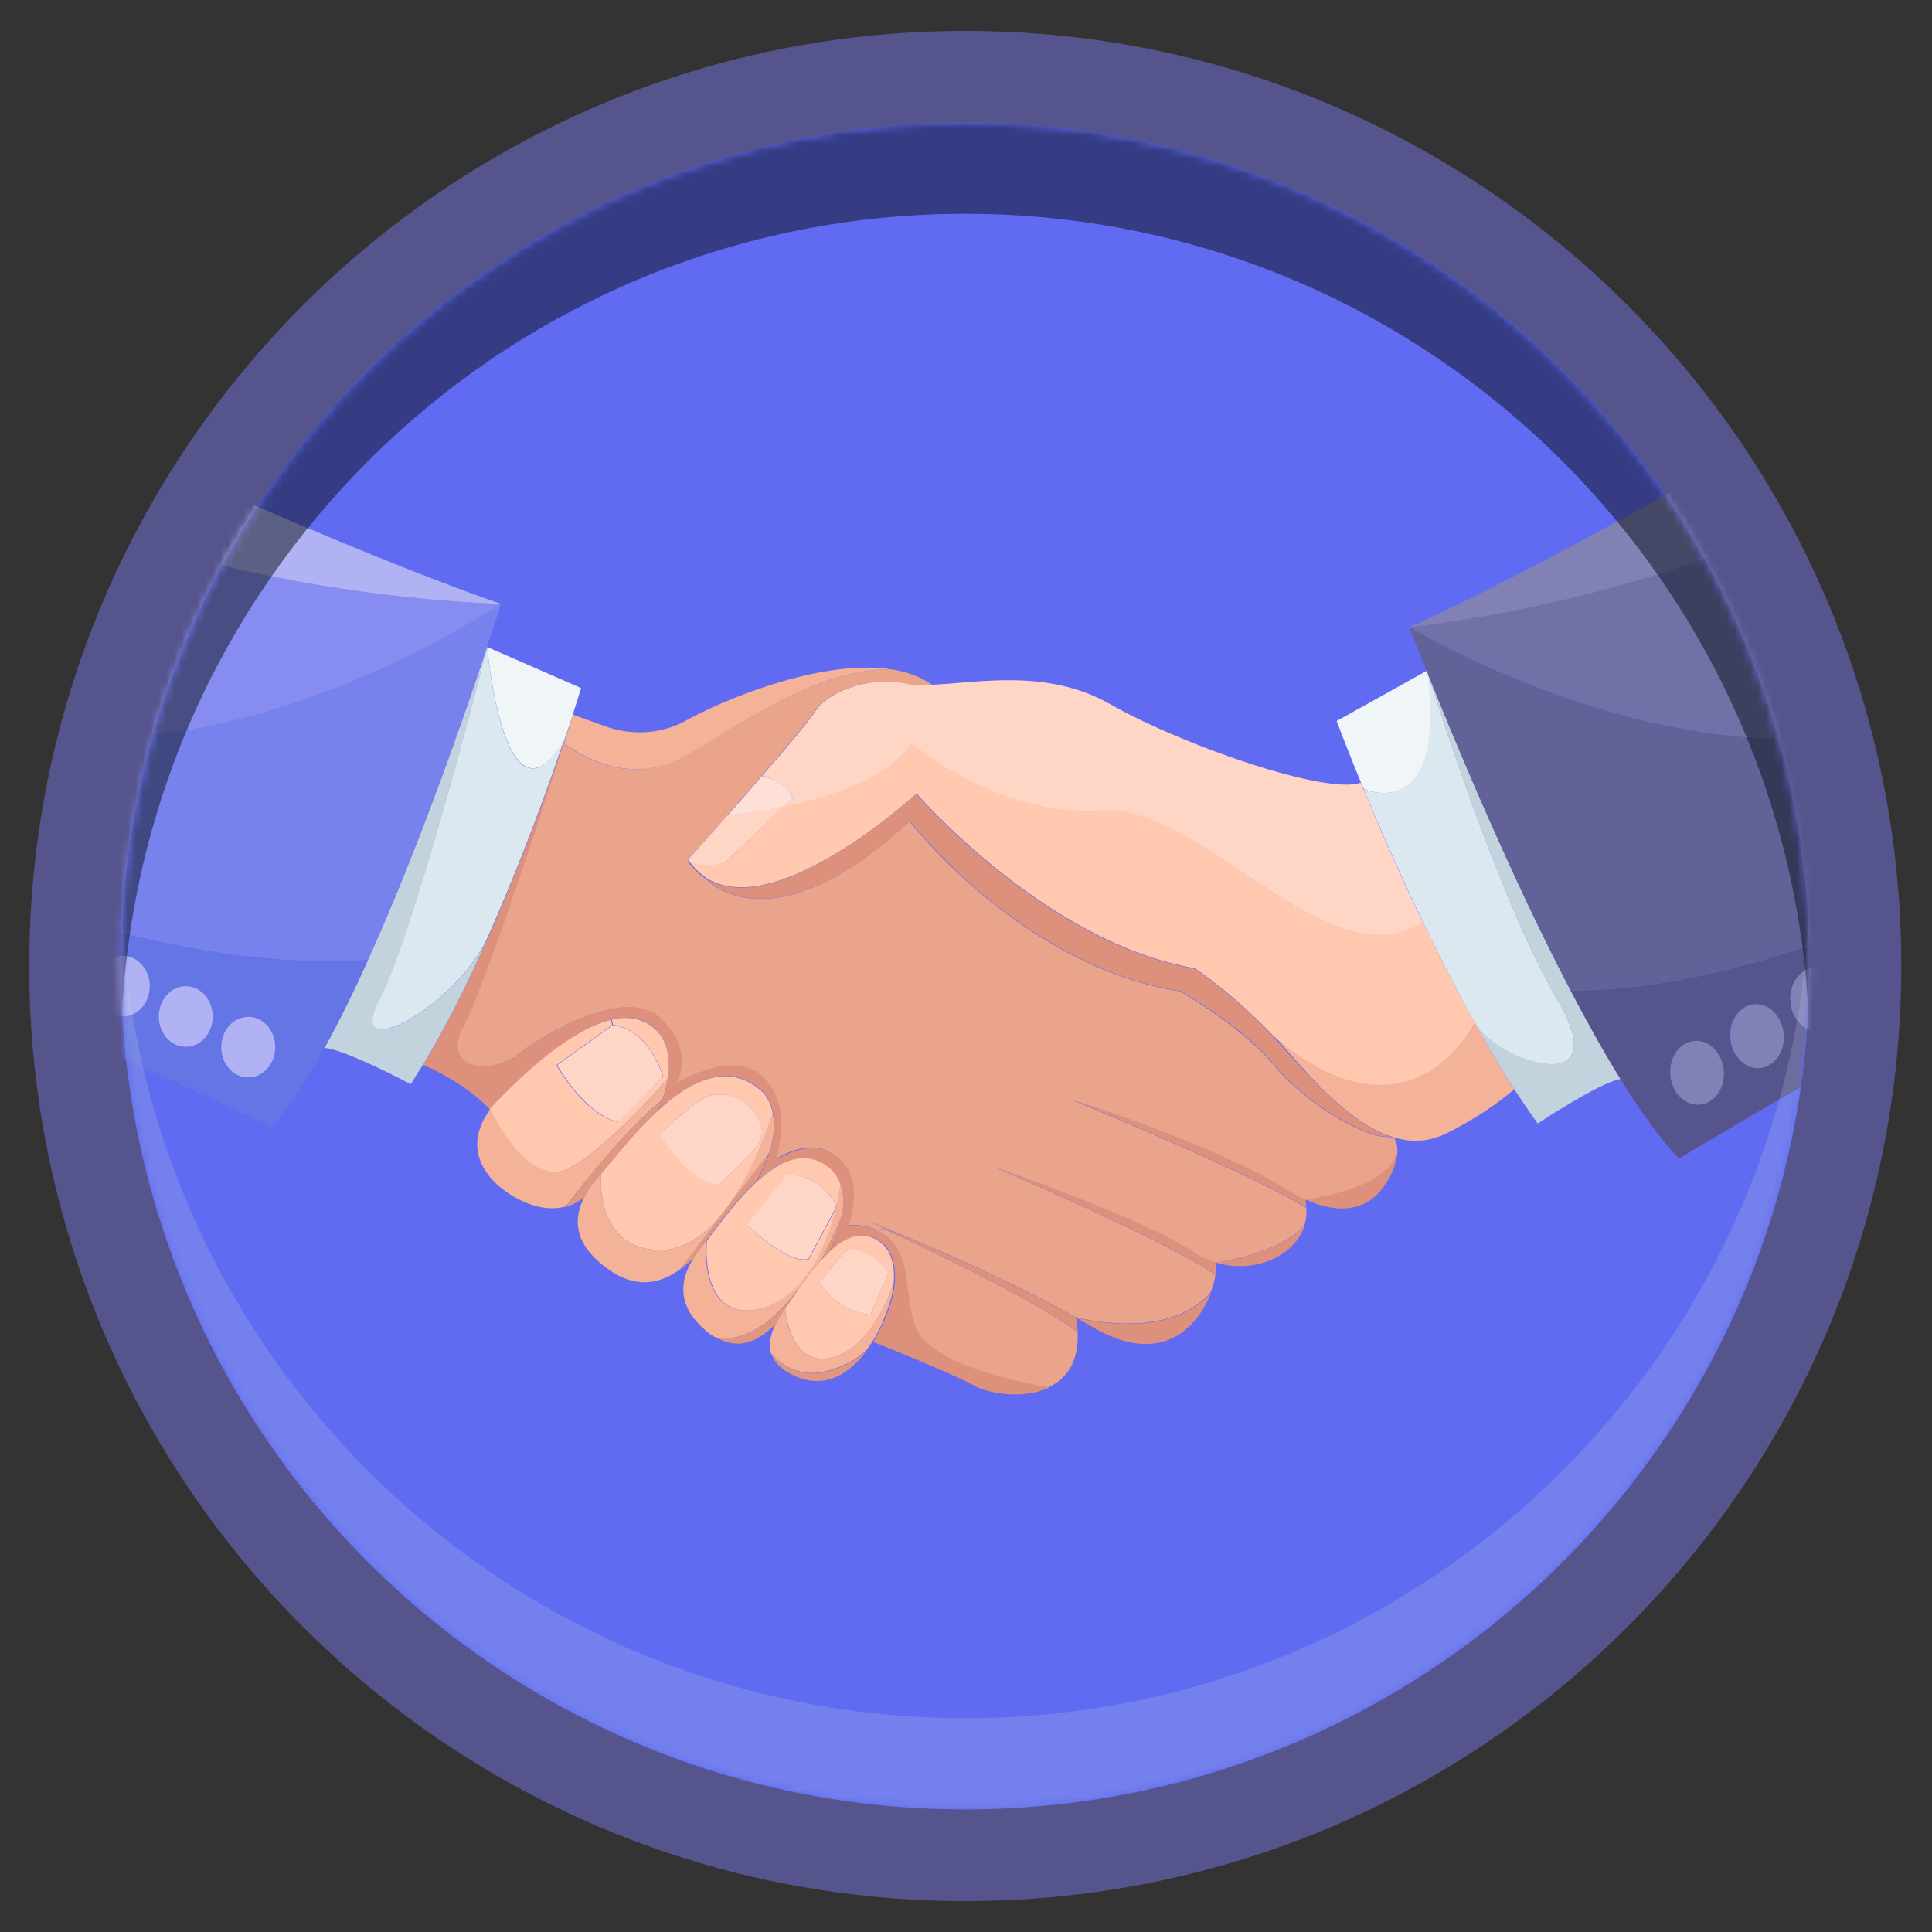
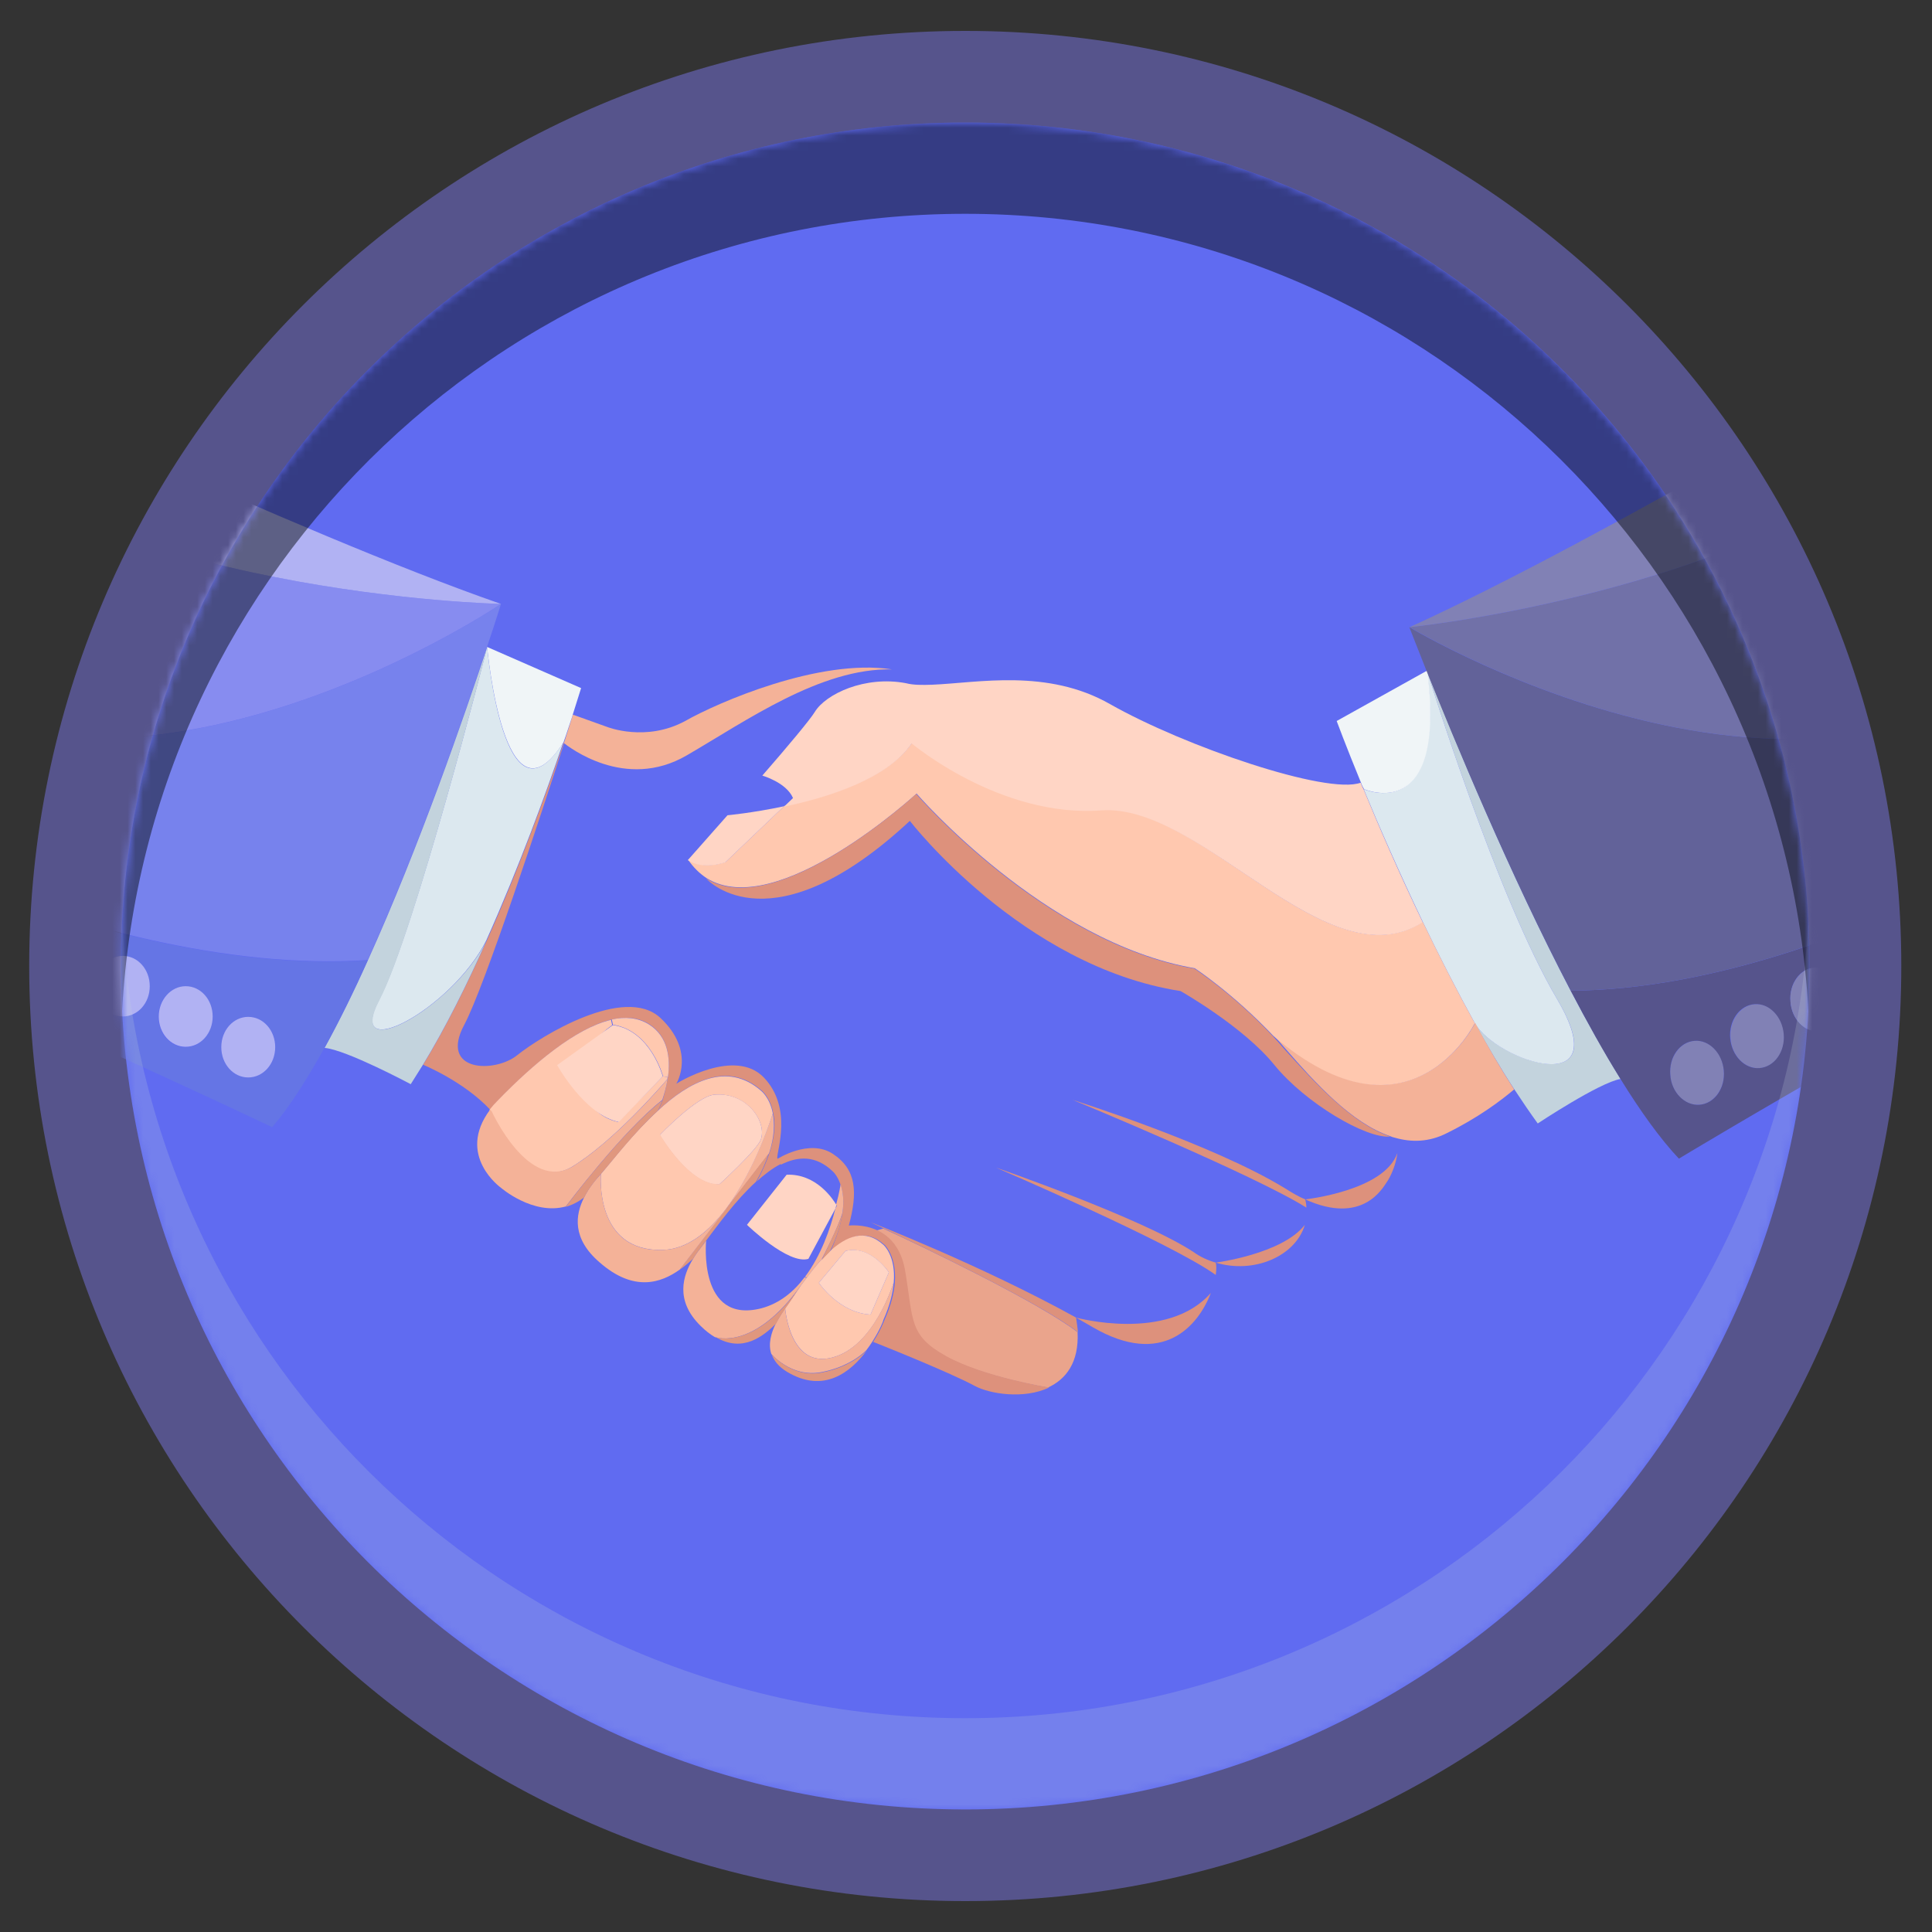
<svg xmlns="http://www.w3.org/2000/svg" width="250" height="250" viewBox="0 0 250 250" fill="none">
  <rect x="0" y="0" width="250" height="250" fill="#333333" stroke="none" />
  <path d="M124.903 246C191.798 246 246.027 191.826 246.027 125C246.027 58.173 191.798 4 124.903 4C58.008 4 3.779 58.173 3.779 125C3.779 191.826 58.008 246 124.903 246Z" fill="#56548C" />
  <path d="M124.903 234.141C185.242 234.141 234.157 185.277 234.157 124.999C234.157 64.722 185.242 15.857 124.903 15.857C64.564 15.857 15.649 64.722 15.649 124.999C15.649 185.277 64.564 234.141 124.903 234.141Z" fill="#606BF1" />
  <mask id="mask0_2362_2813" style="mask-type:luminance" maskUnits="userSpaceOnUse" x="15" y="15" width="220" height="220">
    <path d="M124.903 234.141C185.242 234.141 234.157 185.277 234.157 124.999C234.157 64.722 185.242 15.857 124.903 15.857C64.564 15.857 15.649 64.722 15.649 124.999C15.649 185.277 64.564 234.141 124.903 234.141Z" fill="white" />
  </mask>
  <g mask="url(#mask0_2362_2813)">
    <path d="M203.246 128.194C205.378 132.26 207.558 136.132 209.69 139.616C206.928 140.1 198.983 145.376 198.983 145.376C197.965 143.972 196.948 142.472 195.93 140.923C194.186 138.261 192.49 135.357 190.843 132.405C193.653 137.245 209.399 142.617 201.502 129.307C193.75 116.191 184.932 87.683 184.641 86.764C188.13 95.621 195.397 113.19 203.246 128.194Z" fill="#C3D3DD" />
    <path d="M201.502 129.307C209.351 142.617 193.653 137.293 190.843 132.405C188.469 128.097 186.192 123.644 184.109 119.288C181.056 112.9 178.391 106.801 176.454 102.106C176.454 102.106 187.161 106.946 184.641 86.764C184.932 87.683 193.75 116.191 201.502 129.307Z" fill="#DCE8EF" />
    <path d="M176.114 101.284C174.128 96.444 172.965 93.298 172.965 93.298L184.69 86.764C187.258 106.946 176.502 102.106 176.502 102.106C176.357 101.864 176.211 101.574 176.114 101.284Z" fill="#F0F5F7" />
    <path d="M223.062 138.552C223.256 140.827 221.802 142.812 219.913 142.957C217.975 143.102 216.279 141.36 216.134 139.085C215.94 136.81 217.393 134.826 219.283 134.68C221.221 134.535 222.917 136.278 223.062 138.552Z" fill="#8181B5" />
    <path d="M230.862 133.808C231.056 136.083 229.603 138.067 227.713 138.213C225.775 138.358 224.079 136.615 223.934 134.341C223.74 132.066 225.194 130.081 227.083 129.936C228.973 129.791 230.669 131.533 230.862 133.808Z" fill="#8181B5" />
    <path d="M281.395 97.75L288.033 110.866C254.797 127.274 217.248 149.925 217.248 149.925C214.826 147.36 212.258 143.778 209.69 139.616C207.51 136.131 205.378 132.259 203.246 128.194C240.262 127.952 281.395 97.75 281.395 97.75ZM235.465 133.469C237.403 133.324 238.808 131.34 238.614 129.065C238.421 126.79 236.725 125.048 234.835 125.193C232.897 125.338 231.492 127.322 231.686 129.597C231.831 131.872 233.527 133.614 235.465 133.469ZM227.665 138.212C229.603 138.067 231.008 136.083 230.814 133.808C230.62 131.533 228.924 129.791 227.035 129.936C225.097 130.081 223.692 132.066 223.886 134.34C224.079 136.615 225.775 138.358 227.665 138.212ZM219.913 142.956C221.851 142.81 223.256 140.826 223.062 138.551C222.868 136.276 221.172 134.534 219.283 134.679C217.345 134.824 215.94 136.809 216.134 139.084C216.279 141.358 218.023 143.101 219.913 142.956Z" fill="#56548C" />
    <path d="M270.93 77.131L281.395 97.749C281.395 97.749 240.213 127.951 203.246 128.193C195.397 113.189 188.13 95.62 184.593 86.811C183.188 83.278 182.364 81.148 182.364 81.148C182.364 81.148 240.504 116.238 270.93 77.131Z" fill="#626299" />
    <path d="M256.977 49.641L270.93 77.132C240.504 116.239 182.413 81.149 182.413 81.149C182.413 81.149 234.641 75.97 256.977 49.641Z" fill="#7171A8" />
    <path d="M256.977 49.64C234.641 75.97 182.413 81.149 182.413 81.149C207.703 69.678 253.246 42.332 253.246 42.332L256.977 49.64Z" fill="#8181B5" />
    <path d="M238.614 129.064C238.808 131.339 237.355 133.323 235.465 133.468C233.527 133.614 231.831 131.871 231.686 129.596C231.492 127.322 232.946 125.337 234.835 125.192C236.725 125.047 238.421 126.789 238.614 129.064Z" fill="#8181B5" />
    <path d="M195.93 140.971C194.089 142.519 191.231 144.649 187.209 146.633C184.932 147.795 182.655 147.843 180.475 147.214C180.281 147.166 180.087 147.117 179.893 147.021C174.903 145.327 170.252 140.196 166.328 135.695C165.843 135.114 165.31 134.533 164.826 134.001C182.558 149.199 190.891 132.355 190.891 132.355C192.49 135.405 194.186 138.26 195.93 140.971Z" fill="#F4B298" />
    <path d="M184.109 119.287C186.192 123.643 188.469 128.096 190.843 132.404C190.843 132.404 182.51 149.247 164.777 134.049C159.496 128.483 154.603 125.289 154.603 125.289C135.223 121.949 118.605 102.686 118.605 102.686C118.605 102.686 100.533 119.336 91.424 113.624C90.552 113.044 89.729 112.269 89.05 111.253C91.037 112.608 93.895 111.543 93.895 111.543L101.502 104.283C107.316 103.073 114.922 100.653 118.023 96.103C118.023 96.103 129.409 105.687 142.539 104.767C155.572 103.896 171.705 127.322 184.109 119.287Z" fill="#FFC8AF" />
    <path d="M120.64 88.602C126.55 88.36 135.514 86.473 143.653 91.119C153.295 96.588 171.705 102.88 176.066 101.283C176.163 101.573 176.308 101.864 176.453 102.154C178.391 106.849 181.008 112.899 184.109 119.336C171.705 127.322 155.572 103.897 142.49 104.865C129.409 105.833 117.975 96.201 117.975 96.201C114.874 100.751 107.267 103.171 101.453 104.381L102.616 103.267C101.744 101.235 98.643 100.363 98.643 100.363C101.89 96.637 104.845 93.103 105.426 92.135C106.831 89.812 111.919 87.392 117.248 88.409C118.169 88.651 119.331 88.651 120.64 88.602Z" fill="#FFD5C5" />
-     <path d="M138.808 142.374C139.196 142.52 162.403 152.103 169.041 156.314C169.089 157.088 169.041 157.814 168.798 158.492C165.843 162.267 157.267 163.38 157.267 163.38C156.298 163.09 155.329 162.654 154.409 162.025C147.723 157.62 128.828 151.086 128.828 151.086C128.828 151.086 151.502 160.815 157.267 164.977C157.171 165.655 156.977 166.429 156.638 167.252C151.017 173.689 139.196 170.446 139.196 170.446C126.986 163.67 112.597 158.104 112.597 158.104C112.597 158.104 113.227 158.395 114.341 158.927L113.469 159.169C111.628 158.298 109.738 158.54 109.738 158.54C110.901 154.232 110.756 151.28 107.655 149.247C104.554 147.214 100.484 149.925 100.484 149.925C100.388 148.957 102.519 143.391 98.74 139.47C95.01 135.598 87.597 140.148 87.403 140.293C87.5 140.148 89.922 136.034 85.368 131.775C80.717 127.419 69.816 134.195 66.861 136.566C63.905 138.938 56.638 138.793 59.981 132.646C62.645 127.758 70.01 105.155 72.917 96.152C73.498 96.636 80.814 102.396 88.808 97.749C96.609 93.248 106.153 86.472 115.359 86.618C117.297 86.908 119.089 87.537 120.591 88.602C119.283 88.65 118.12 88.65 117.151 88.457C111.822 87.392 106.686 89.86 105.329 92.183C104.748 93.151 101.793 96.636 98.546 100.412C97.045 102.154 95.494 103.896 94.089 105.542C91.231 108.785 88.954 111.35 88.954 111.35C89.632 112.366 90.455 113.141 91.328 113.722C91.618 114.012 99.855 122.821 117.684 106.268C117.684 106.268 132.171 125.096 152.713 128.29C152.713 128.29 160.853 132.936 164.874 137.873C168.895 142.81 176.744 147.408 179.845 147.118C180.039 147.166 180.233 147.263 180.426 147.311C180.765 147.844 180.862 148.57 180.814 149.296C179.167 154.184 168.895 155.297 168.895 155.297C168.072 154.958 167.248 154.474 166.328 153.894C157.025 148.086 139.244 142.471 138.808 142.374Z" fill="#EAA48C" />
    <path d="M179.893 147.071C176.793 147.361 168.944 142.763 164.922 137.826C160.901 132.841 152.762 128.243 152.762 128.243C132.219 125.049 117.733 106.221 117.733 106.221C99.952 122.774 91.667 114.014 91.376 113.675C100.485 119.386 118.556 102.736 118.556 102.736C118.556 102.736 135.174 122 154.554 125.339C154.554 125.339 159.496 128.534 164.729 134.1C165.213 134.632 165.746 135.213 166.231 135.794C170.252 140.198 174.903 145.377 179.893 147.071Z" fill="#DD917C" />
    <path d="M180.814 149.199C180.669 150.651 179.942 152.297 179.409 153.023C178.876 153.797 176.26 158.54 168.895 155.201C168.895 155.201 179.167 154.088 180.814 149.199Z" fill="#DD917C" />
    <path d="M168.895 155.201C168.992 155.588 169.041 155.927 169.041 156.265C162.355 152.055 139.196 142.471 138.808 142.326C139.244 142.471 157.025 148.086 166.328 153.797C167.248 154.378 168.072 154.862 168.895 155.201Z" fill="#DD917C" />
    <path d="M157.316 163.381C157.316 163.381 165.94 162.267 168.847 158.492C167.636 162.558 162.258 164.881 157.316 163.381Z" fill="#DD917C" />
    <path d="M157.316 163.38C157.413 163.718 157.413 164.299 157.316 164.977C151.55 160.814 128.876 151.086 128.876 151.086C128.876 151.086 147.771 157.62 154.457 162.024C155.329 162.654 156.298 163.089 157.316 163.38Z" fill="#DD917C" />
    <path d="M156.686 167.301C155.039 171.608 150.436 176.981 141.424 171.754C140.698 171.318 139.971 170.931 139.244 170.495C139.244 170.495 151.066 173.738 156.686 167.301Z" fill="#DD917C" />
    <path d="M139.438 172.383C139.632 176.304 137.936 178.482 135.61 179.547C135.32 179.498 127.035 178.143 122.287 175.481C117.442 172.771 118.12 170.835 116.957 164.301C116.473 161.348 114.971 159.896 113.421 159.219L114.293 158.977C119.477 161.348 134.399 168.511 139.438 172.383Z" fill="#EAA48C" />
    <path d="M139.244 170.496C139.341 171.174 139.438 171.803 139.486 172.384C134.448 168.512 119.525 161.397 114.39 158.977C113.275 158.445 112.645 158.154 112.645 158.154C112.645 158.154 126.986 163.72 139.244 170.496Z" fill="#DD917C" />
    <path d="M109.012 156.991C109.254 155.394 109.06 154.136 108.769 153.313C108.382 152.103 107.752 151.57 107.752 151.57C105.572 149.489 103.295 149.586 101.066 150.699L100.581 149.973C100.581 149.973 104.7 147.311 107.752 149.296C110.853 151.328 110.998 154.281 109.835 158.588C109.835 158.588 111.676 158.346 113.566 159.218C115.068 159.944 116.57 161.396 117.103 164.3C118.217 170.834 117.539 172.77 122.432 175.48C127.229 178.142 135.514 179.497 135.756 179.546C132.51 181.094 128.052 180.368 126.163 179.352C122.771 177.513 113.13 173.689 112.985 173.641C113.954 172.14 114.438 170.834 114.438 170.834C115.31 168.898 115.698 167.252 115.795 165.945C116.037 162.557 114.486 161.105 114.486 161.105C112.112 158.927 109.641 159.944 107.461 161.976C108.333 159.992 108.818 158.346 109.012 156.991Z" fill="#DD917C" />
    <path d="M107.316 161.976C109.496 159.943 111.967 158.927 114.341 161.105C114.341 161.105 115.94 162.508 115.649 165.945C115.552 166.187 113.081 174.318 107.655 175.673C102.18 177.077 101.599 169.284 101.599 169.284C102.132 168.558 102.81 167.494 103.634 166.332C103.682 166.284 103.731 166.187 103.779 166.138C103.973 165.896 104.167 165.606 104.36 165.364C104.942 164.59 105.572 163.767 106.25 163.041C106.638 162.654 106.977 162.315 107.316 161.976ZM112.645 170.107L115.019 164.638C115.019 164.638 112.645 161.056 109.399 161.879L105.959 165.993C105.959 165.993 108.527 169.865 112.645 170.107Z" fill="#FFC8AF" />
    <path d="M115.407 86.618C106.202 86.425 96.609 93.249 88.857 97.75C80.862 102.397 73.546 96.589 72.965 96.153C73.498 94.556 73.837 93.394 74.031 92.813C74.031 92.765 74.079 92.717 74.079 92.668C74.128 92.571 74.128 92.523 74.128 92.475L78.585 94.072C78.585 94.072 83.576 96.056 88.663 93.297C92.829 90.926 106.008 85.166 115.407 86.618Z" fill="#F4B298" />
    <path d="M115.019 164.638L112.645 170.107C108.527 169.865 105.959 165.993 105.959 165.993L109.399 161.879C112.645 161.008 115.019 164.638 115.019 164.638Z" fill="#FFD5C5" />
    <path d="M112.888 173.593C112.645 173.98 112.403 174.319 112.112 174.706C112.112 174.706 110.174 176.835 106.25 177.561C102.374 178.287 99.806 175.19 99.806 175.19C99.37 173.883 99.806 172.431 100.388 171.269C100.824 170.447 101.308 169.721 101.599 169.285C101.599 169.285 102.132 177.077 107.655 175.674C113.033 174.319 115.552 166.187 115.649 165.945C115.552 167.252 115.165 168.898 114.293 170.834C114.341 170.834 113.857 172.092 112.888 173.593Z" fill="#F4B298" />
    <path d="M106.298 177.61C110.174 176.884 112.161 174.754 112.161 174.754C110.078 177.561 106.589 180.368 101.841 177.513C100.727 176.835 100.145 176.061 99.855 175.238C99.855 175.238 102.422 178.336 106.298 177.61Z" fill="#E0977E" />
    <path d="M108.769 153.264C109.06 154.135 109.254 155.345 109.012 156.942C108.527 158.684 106.395 162.847 106.298 162.992C105.62 163.718 104.99 164.541 104.409 165.315L104.167 165.218C106.25 162.46 107.461 158.926 108.091 156.41L108.285 156.022C108.285 156.022 108.285 155.974 108.188 155.877C108.624 154.328 108.769 153.264 108.769 153.264Z" fill="#F4B298" />
-     <path d="M108.769 153.265C108.769 153.265 108.624 154.33 108.236 155.927C107.849 155.201 105.669 151.861 101.841 152.055L96.705 158.54C96.705 158.54 101.986 163.719 104.651 162.945L108.14 156.459C107.51 158.976 106.298 162.509 104.215 165.268C102.81 167.156 100.969 168.704 98.643 169.285C90.359 171.463 91.473 160.525 91.473 160.525C93.023 158.492 95.3 155.298 97.917 152.926C98.934 152.006 100 151.184 101.066 150.651C103.295 149.538 105.62 149.441 107.752 151.522C107.703 151.522 108.333 152.055 108.769 153.265Z" fill="#FFC8AF" />
    <path d="M108.236 155.927C108.188 156.072 108.14 156.266 108.091 156.411L104.603 162.897C101.986 163.671 96.657 158.492 96.657 158.492L101.793 152.007C105.669 151.861 107.8 155.201 108.236 155.927Z" fill="#FFD5C5" />
    <path d="M109.012 156.992C108.818 158.347 108.333 160.041 107.364 161.977C107.025 162.316 106.686 162.655 106.347 163.042C106.347 162.897 108.479 158.735 109.012 156.992Z" fill="#E0977E" />
    <path d="M89.68 162.897C90.068 162.219 90.504 161.687 90.843 161.251C90.988 161.058 91.182 160.816 91.376 160.525C91.376 160.525 90.262 171.415 98.546 169.286C100.872 168.657 102.713 167.156 104.118 165.269L104.36 165.365C104.167 165.607 103.973 165.898 103.779 166.14C103.731 166.188 103.682 166.285 103.634 166.333C97.626 174.707 92.781 173.109 92.49 173.013C91.909 172.674 91.279 172.19 90.649 171.561C87.306 168.269 88.372 165.027 89.68 162.897Z" fill="#F4B298" />
-     <path d="M102.616 103.268L101.453 104.381C97.335 105.252 94.138 105.543 94.138 105.543C95.543 103.945 97.093 102.155 98.595 100.412C98.595 100.364 101.744 101.187 102.616 103.268Z" fill="#FFE0D7" />
    <path d="M103.682 166.332C102.859 167.494 102.18 168.558 101.647 169.284C101.357 169.72 100.824 170.446 100.436 171.269C98.837 172.818 96.172 175.141 92.587 173.011C92.829 173.108 97.674 174.705 103.682 166.332Z" fill="#E0977E" />
    <path d="M101.453 104.332L93.847 111.592C93.847 111.592 90.988 112.657 89.002 111.302C89.002 111.302 91.279 108.736 94.138 105.494C94.138 105.494 97.335 105.203 101.453 104.332Z" fill="#FFD5C5" />
    <path d="M86.386 139.617C86.386 139.52 86.434 139.423 86.434 139.326C86.773 136.858 86.434 134.051 83.963 132.502C82.558 131.631 80.959 131.534 79.167 131.921C74.612 132.986 69.138 137.584 64.535 142.327C64.099 142.763 63.76 143.198 63.421 143.585C59.981 139.907 54.748 137.777 54.748 137.777C57.703 132.937 60.465 127.323 63.033 121.612C67.296 112.077 70.785 102.349 72.965 96.057C72.965 96.057 72.965 96.057 73.014 96.105C70.107 105.107 62.694 127.71 60.078 132.599C56.783 138.745 64.05 138.891 66.957 136.519C69.913 134.147 80.814 127.371 85.465 131.727C90.019 135.987 87.597 140.149 87.5 140.246C87.694 140.101 95.107 135.551 98.837 139.423C102.616 143.392 100.485 148.958 100.581 149.877L101.066 150.603C100 151.136 98.934 151.959 97.917 152.878C98.692 151.523 99.176 150.313 99.564 149.2C100.291 146.973 100.339 145.279 100.048 144.021C99.661 141.94 98.498 141.069 98.498 141.069C94.138 137.293 89.244 139.907 85.174 143.682C85.32 143.343 85.562 142.908 85.756 142.327C85.95 141.601 86.24 140.633 86.386 139.617Z" fill="#DD917C" />
    <path d="M100 144.068C100.242 145.327 100.242 147.069 99.516 149.247L93.992 156.41H93.944C97.82 151.183 100 144.068 100 144.068Z" fill="#F4B298" />
    <path d="M93.944 156.411L99.467 149.248C99.128 150.361 98.595 151.571 97.82 152.926C95.204 155.298 92.926 158.492 91.376 160.525C91.182 160.767 90.988 161.009 90.843 161.251C90.504 161.687 90.068 162.219 89.68 162.897C89.196 163.332 88.566 163.865 87.888 164.349L93.944 156.411Z" fill="#E0977E" />
    <path d="M92.442 141.648C96.657 141.261 99.273 145.181 98.45 147.456C97.965 148.811 93.072 153.264 93.072 153.264C89.244 153.506 85.368 146.875 85.368 146.875C85.368 146.875 90.165 141.841 92.442 141.648Z" fill="#FFD5C5" />
    <path d="M85.126 143.73C89.196 139.955 94.089 137.341 98.45 141.116C98.45 141.116 99.612 141.987 100 144.069C100 144.069 97.868 151.183 93.944 156.411C91.764 159.315 89.002 161.638 85.804 161.735C76.841 162.025 77.762 151.909 77.762 151.909C79.361 150.022 82.025 146.537 85.126 143.73ZM98.45 147.457C99.273 145.182 96.657 141.31 92.442 141.649C90.165 141.842 85.417 146.827 85.417 146.827C85.417 146.827 89.244 153.458 93.12 153.216C93.072 153.265 97.965 148.812 98.45 147.457Z" fill="#FFC8AF" />
    <path d="M75.581 154.959C76.211 153.653 77.132 152.588 77.762 151.91C77.762 151.91 76.841 162.074 85.804 161.735C89.05 161.639 91.764 159.315 93.944 156.411H93.992L87.936 164.301C85.562 165.995 82.025 167.253 77.568 163.333C74.031 160.283 74.419 157.234 75.581 154.959Z" fill="#F4B298" />
    <path d="M83.963 132.551C86.434 134.099 86.773 136.907 86.434 139.375L85.804 139.278C85.804 139.278 84.205 133.325 79.312 132.599L79.167 131.921C80.911 131.534 82.558 131.679 83.963 132.551Z" fill="#FFC8AF" />
-     <path d="M85.756 139.277L86.386 139.374C86.386 139.471 86.386 139.568 86.337 139.664C85.32 140.826 79.361 147.699 74.079 150.942C68.314 154.523 63.517 143.827 63.517 143.827C63.469 143.778 63.42 143.682 63.324 143.633C63.663 143.198 64.002 142.81 64.438 142.375C69.041 137.632 74.516 133.034 79.07 131.969L79.215 132.646L71.996 137.825C71.996 137.825 75.581 144.311 79.99 145.182L85.756 139.277Z" fill="#FFC8AF" />
+     <path d="M85.756 139.277L86.386 139.374C86.386 139.471 86.386 139.568 86.337 139.664C85.32 140.826 79.361 147.699 74.079 150.942C68.314 154.523 63.517 143.827 63.517 143.827C63.469 143.778 63.42 143.682 63.324 143.633C63.663 143.198 64.002 142.81 64.438 142.375C69.041 137.632 74.516 133.034 79.07 131.969L79.215 132.646C71.996 137.825 75.581 144.311 79.99 145.182L85.756 139.277Z" fill="#FFC8AF" />
    <path d="M85.756 139.277L80.087 145.182C75.678 144.311 72.093 137.825 72.093 137.825L79.312 132.646C84.157 133.324 85.756 139.277 85.756 139.277Z" fill="#FFD5C5" />
    <path d="M86.386 139.615C86.24 140.632 85.95 141.551 85.707 142.326C80.523 146.391 73.401 155.878 73.207 156.12C68.944 157.281 64.826 153.7 64.826 153.7C64.826 153.7 58.963 149.537 63.421 143.584C63.469 143.632 63.517 143.729 63.614 143.778C63.614 143.778 68.411 154.426 74.176 150.892C79.409 147.65 85.368 140.825 86.386 139.615Z" fill="#F4B298" />
    <path d="M85.707 142.375C85.514 142.956 85.271 143.391 85.126 143.73C82.025 146.586 79.409 150.022 77.762 151.91C77.132 152.587 76.26 153.652 75.581 154.959C74.806 155.54 74.031 155.927 73.207 156.169C73.401 155.879 80.523 146.392 85.707 142.375Z" fill="#E0977E" />
    <path d="M63.033 83.715L75.194 89.039C75.194 89.039 74.806 90.297 74.128 92.427C74.128 92.475 74.079 92.524 74.079 92.62C74.079 92.669 74.031 92.717 74.031 92.766C73.692 93.734 73.353 94.847 72.917 96.057C65.262 108.06 63.081 84.054 63.033 83.715Z" fill="#F0F5F7" />
    <path d="M63.033 83.715C63.081 84.054 65.213 108.06 72.868 96.105C70.736 102.397 67.2 112.126 62.936 121.66C58.527 130.566 44.477 138.068 49.08 129.308C53.634 120.644 62.888 84.392 63.033 83.715Z" fill="#DCE8EF" />
    <path d="M64.826 78.148C64.826 78.148 64.196 80.23 63.033 83.666C60.174 92.281 54.264 109.463 47.578 124.225C10.707 126.645 -32.655 100.993 -32.655 100.993L-23.74 80.762C9.593 115.61 64.826 78.148 64.826 78.148Z" fill="#7782ED" />
    <path d="M62.984 121.659C60.465 127.322 57.655 132.985 54.7 137.825C54.167 138.647 53.682 139.47 53.149 140.293C53.149 140.293 44.816 135.84 42.006 135.598C43.895 132.162 45.785 128.338 47.578 124.321C54.264 109.559 60.174 92.377 63.033 83.762C62.888 84.439 53.634 120.691 49.128 129.355C44.525 138.067 58.527 130.565 62.984 121.659Z" fill="#C3D3DD" />
    <path d="M64.826 78.149C64.826 78.149 9.593 115.61 -23.74 80.714L-11.919 53.658C12.355 77.035 64.826 78.149 64.826 78.149Z" fill="#878CF0" />
    <path d="M-32.655 101.041C-32.655 101.041 10.707 126.693 47.578 124.273C45.736 128.29 43.895 132.114 42.006 135.55C39.729 139.664 37.452 143.246 35.223 145.859C35.223 145.859 -3.924 127.129 -38.324 113.964L-32.655 101.041ZM35.611 135.502C35.611 133.324 34.06 131.581 32.122 131.581C30.184 131.581 28.634 133.324 28.634 135.502C28.634 137.68 30.184 139.422 32.122 139.422C34.06 139.471 35.611 137.68 35.611 135.502ZM27.471 131.581C27.471 129.403 25.921 127.661 23.983 127.661C22.045 127.661 20.494 129.403 20.494 131.581C20.494 133.759 22.045 135.502 23.983 135.502C25.921 135.502 27.471 133.759 27.471 131.581ZM19.38 127.613C19.38 125.435 17.829 123.692 15.892 123.692C13.954 123.692 12.403 125.435 12.403 127.613C12.403 129.791 13.954 131.533 15.892 131.533C17.829 131.581 19.38 129.791 19.38 127.613Z" fill="#6575E5" />
    <path d="M64.826 78.148C64.826 78.148 12.355 77.034 -11.919 53.706L-8.769 46.494C-8.769 46.494 38.711 69.097 64.826 78.148Z" fill="#B1B2F3" />
    <path d="M32.122 131.582C34.06 131.582 35.611 133.324 35.611 135.502C35.611 137.68 34.06 139.423 32.122 139.423C30.184 139.423 28.634 137.68 28.634 135.502C28.634 133.324 30.184 131.582 32.122 131.582Z" fill="#B1B2F3" />
    <path d="M24.031 127.613C25.969 127.613 27.519 129.356 27.519 131.534C27.519 133.712 25.969 135.454 24.031 135.454C22.093 135.454 20.543 133.712 20.543 131.534C20.543 129.404 22.093 127.613 24.031 127.613Z" fill="#B1B2F3" />
    <path d="M15.892 123.691C17.829 123.691 19.38 125.434 19.38 127.612C19.38 129.79 17.829 131.532 15.892 131.532C13.954 131.532 12.403 129.79 12.403 127.612C12.403 125.434 14.002 123.691 15.892 123.691Z" fill="#B1B2F3" />
  </g>
  <mask id="mask1_2362_2813" style="mask-type:luminance" maskUnits="userSpaceOnUse" x="15" y="15" width="220" height="220">
    <path d="M124.903 234.141C185.242 234.141 234.157 185.277 234.157 124.999C234.157 64.722 185.242 15.857 124.903 15.857C64.564 15.857 15.649 64.722 15.649 124.999C15.649 185.277 64.564 234.141 124.903 234.141Z" fill="white" />
  </mask>
  <g mask="url(#mask1_2362_2813)">
    <path opacity="0.2" d="M124.903 222.333C66.57 222.333 18.895 176.643 15.795 119.096C15.698 121.08 15.649 123.016 15.649 125.001C15.649 185.307 64.583 234.143 124.903 234.143C185.223 234.143 234.157 185.258 234.157 125.001C234.157 123.016 234.109 121.032 234.012 119.096C230.911 176.595 183.236 222.333 124.903 222.333Z" fill="#C3D3DD" />
  </g>
  <mask id="mask2_2362_2813" style="mask-type:luminance" maskUnits="userSpaceOnUse" x="15" y="15" width="220" height="220">
    <path d="M124.903 234.141C185.242 234.141 234.157 185.277 234.157 124.999C234.157 64.722 185.242 15.857 124.903 15.857C64.564 15.857 15.649 64.722 15.649 124.999C15.649 185.277 64.564 234.141 124.903 234.141Z" fill="white" />
  </mask>
  <g mask="url(#mask2_2362_2813)">
    <path opacity="0.5" d="M124.903 27.667C66.57 27.667 18.895 73.357 15.795 130.904C15.698 128.92 15.649 126.984 15.649 124.999C15.649 64.693 64.583 15.857 124.903 15.857C185.223 15.857 234.157 64.741 234.157 124.999C234.157 126.984 234.109 128.968 234.012 130.904C230.911 73.405 183.236 27.667 124.903 27.667Z" fill="#0B0F19" />
  </g>
</svg>